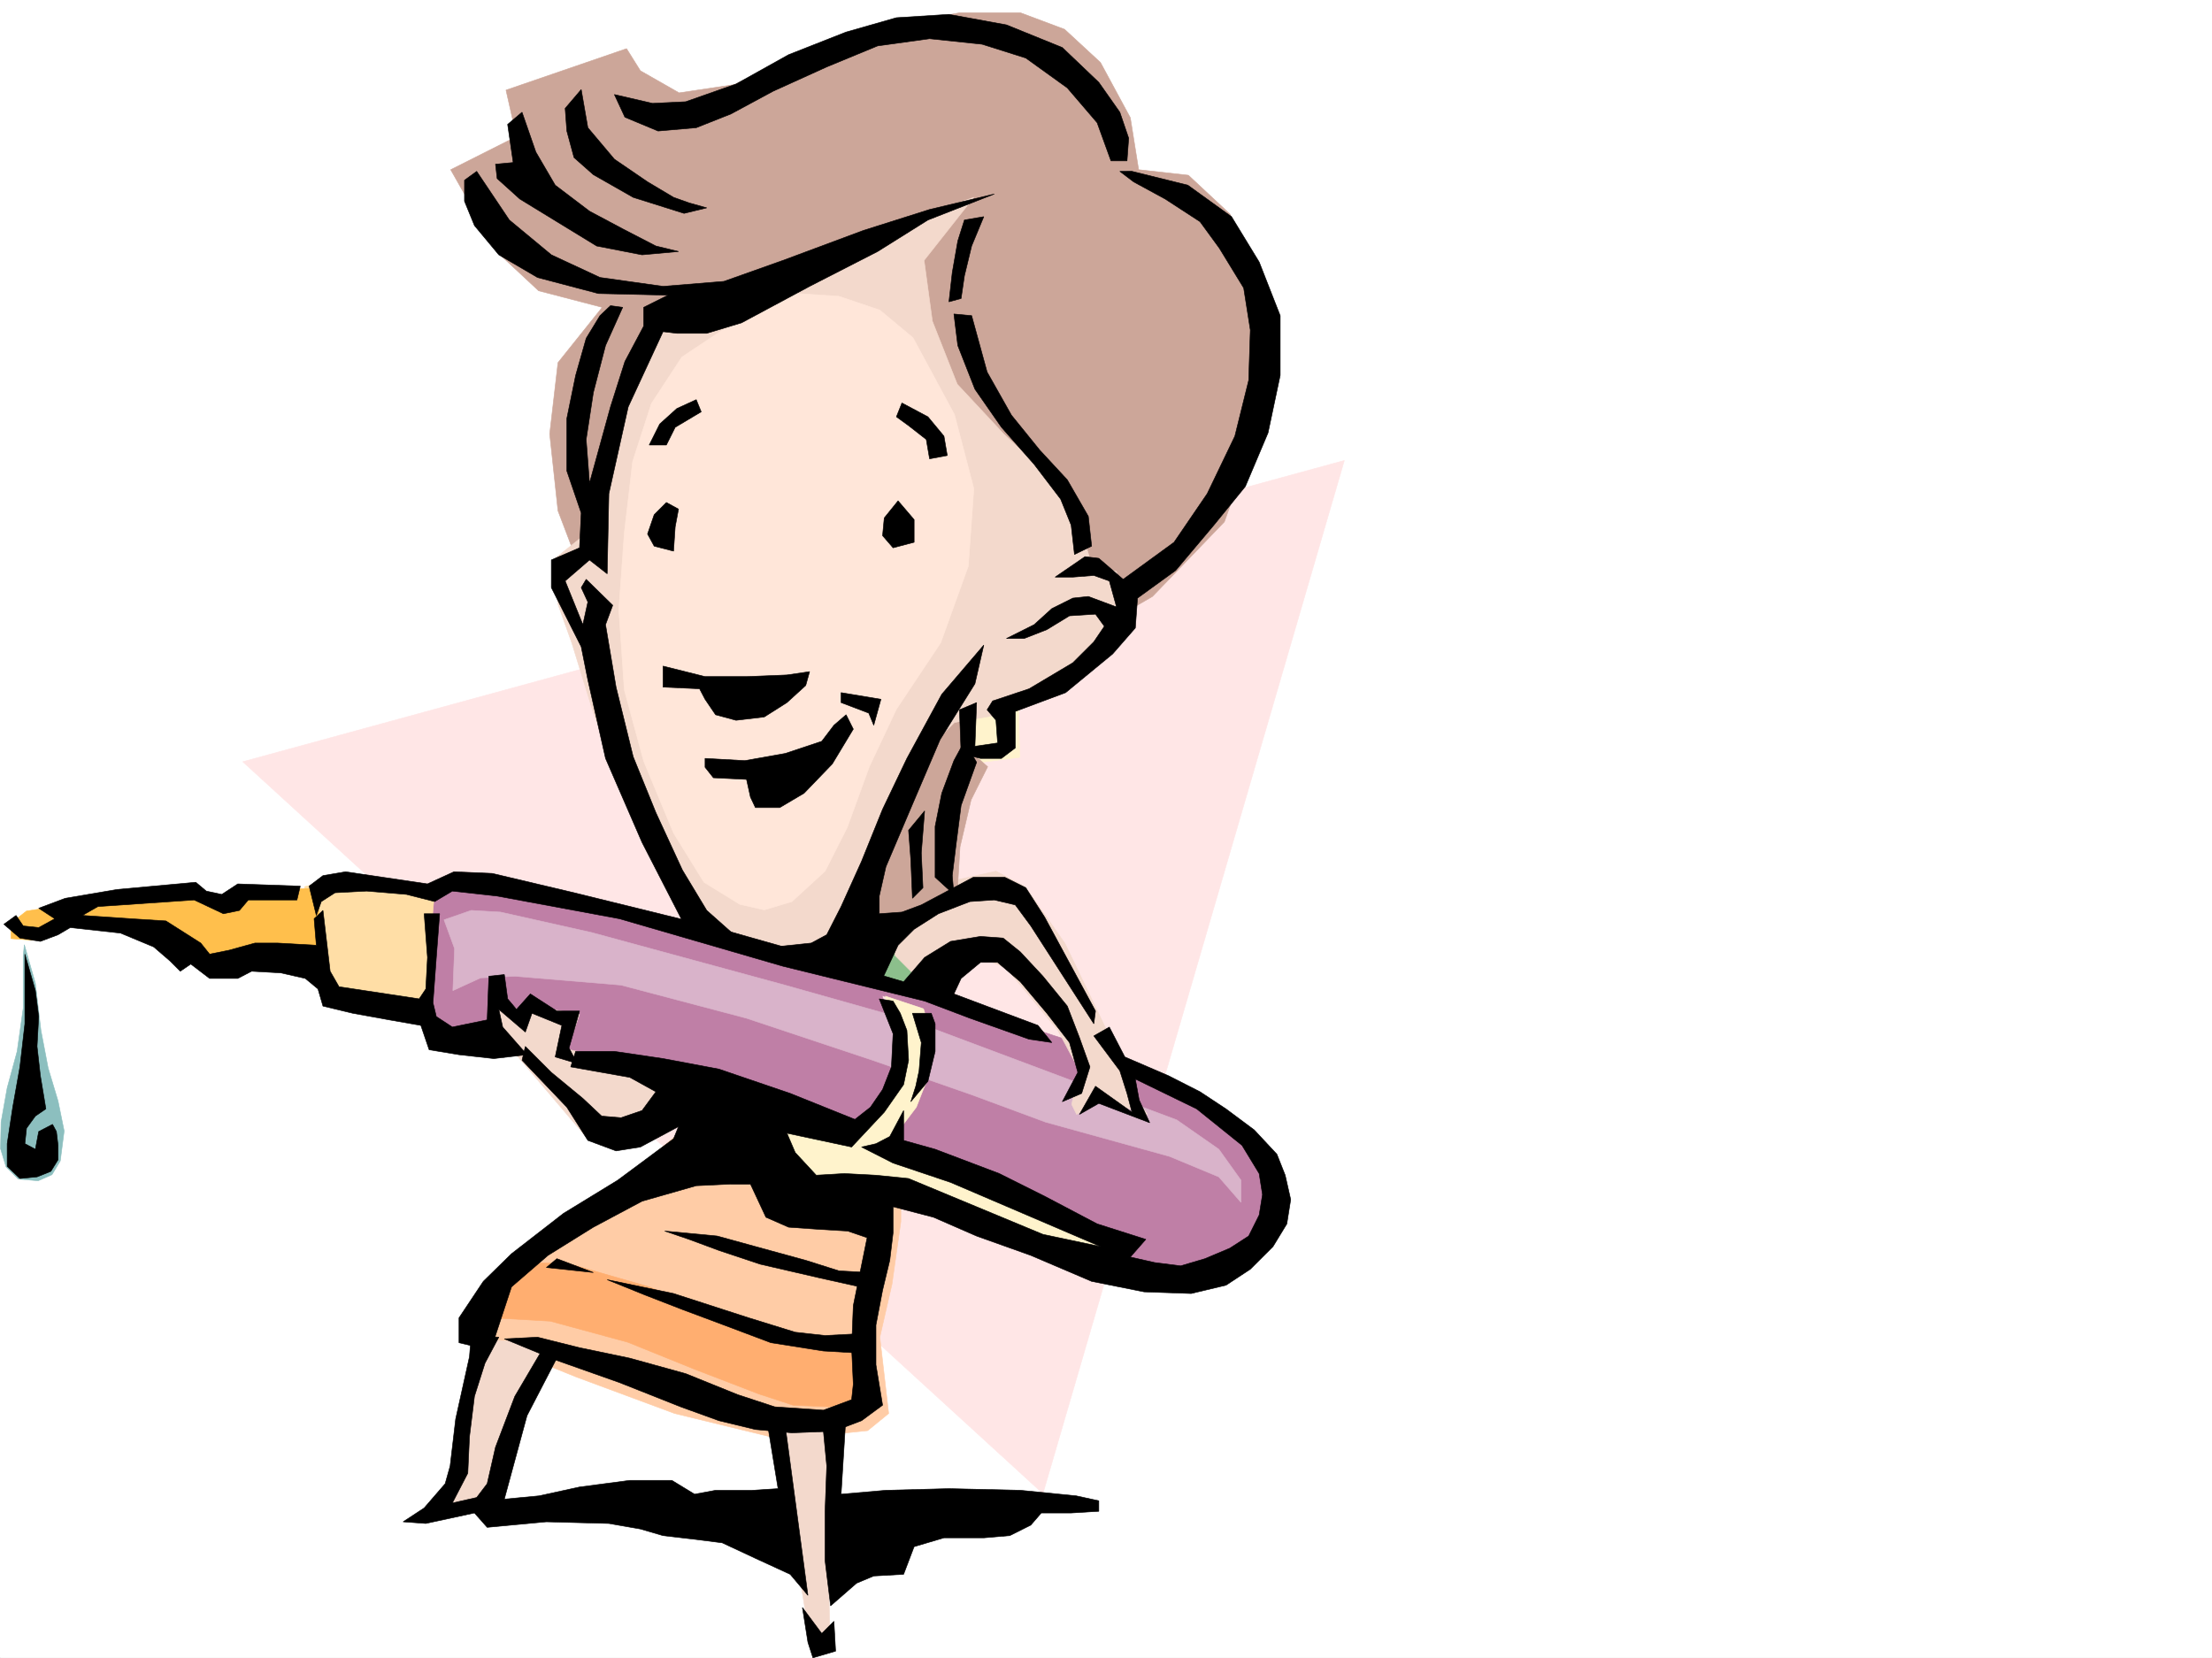
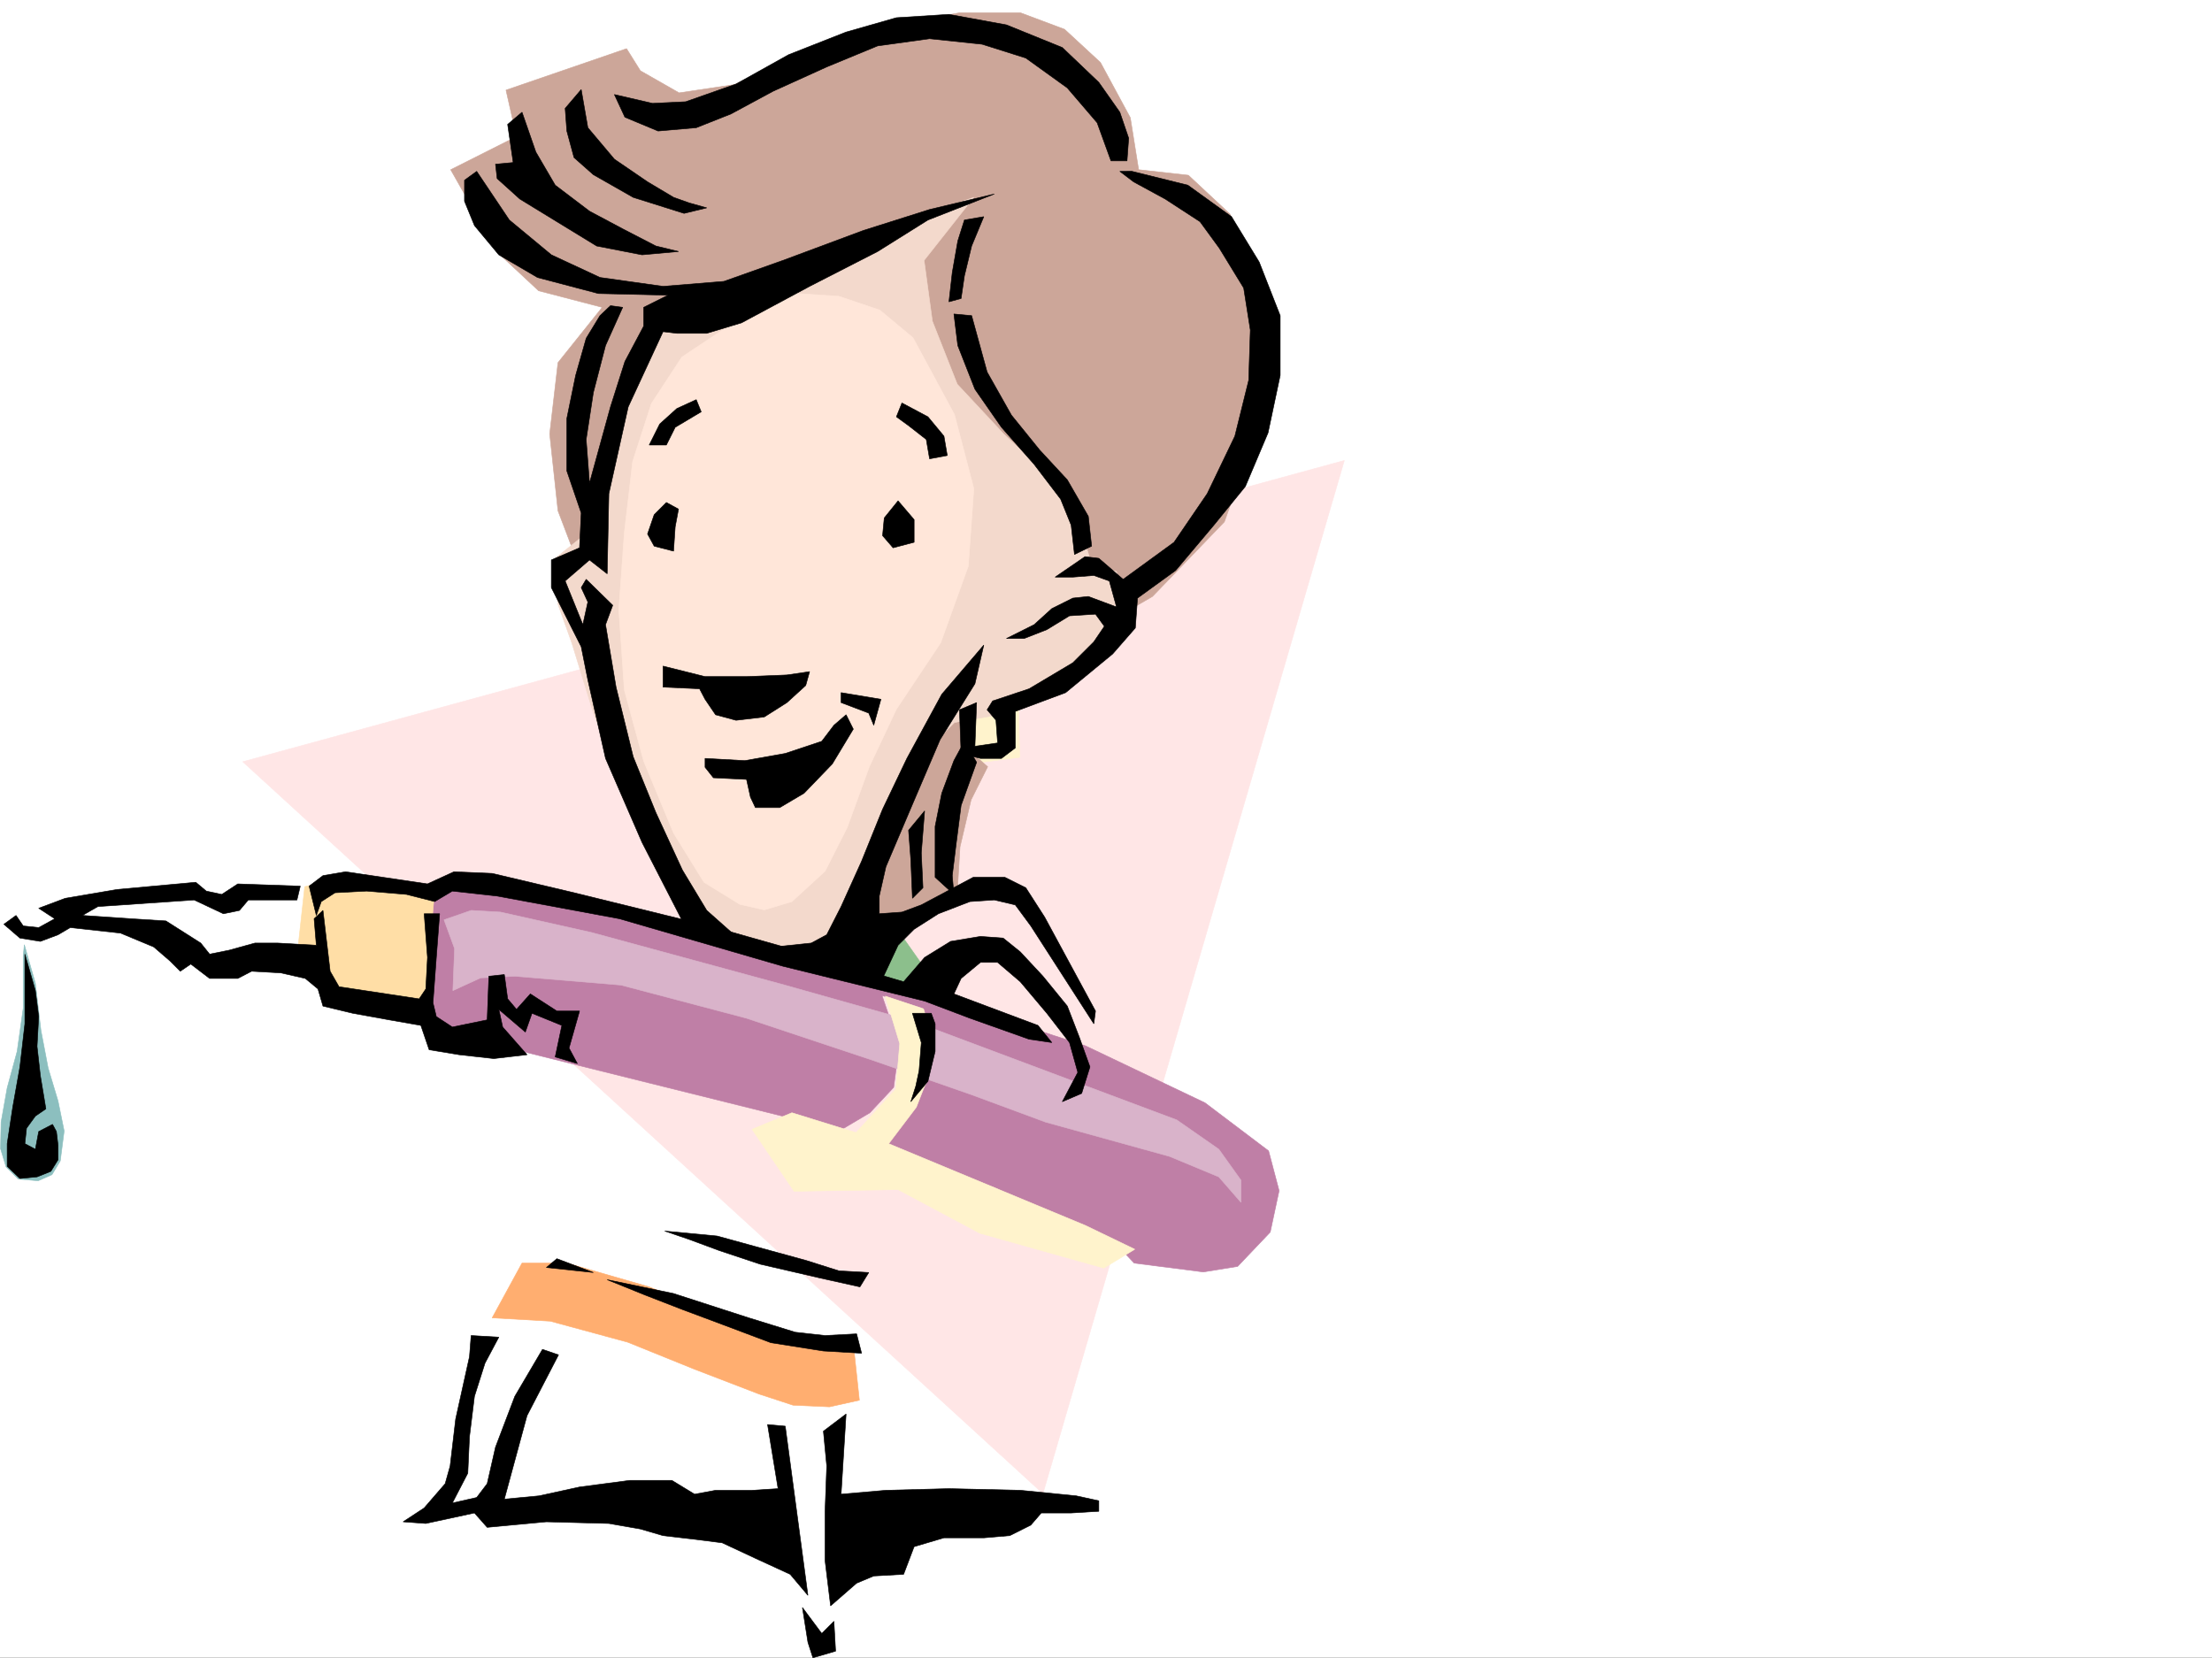
<svg xmlns="http://www.w3.org/2000/svg" width="2997.016" height="2246.653">
  <rect width="100%" height="100%" fill="#333333" stroke="none" />
  <defs>
    <clipPath id="a">
      <path d="M0 0h2997v2244.137H0Zm0 0" />
    </clipPath>
  </defs>
  <path fill="#fff" d="M0 2246.297h2997.016V0H0Zm0 0" />
  <g clip-path="url(#a)" transform="translate(0 2.16)">
-     <path fill="#fff" fill-rule="evenodd" stroke="#fff" stroke-linecap="square" stroke-linejoin="bevel" stroke-miterlimit="10" stroke-width=".743" d="M.742 2244.137h2995.531V-2.16H.743Zm0 0" />
-   </g>
+     </g>
  <path fill="#ffe6e6" fill-rule="evenodd" stroke="#ffe6e6" stroke-linecap="square" stroke-linejoin="bevel" stroke-miterlimit="10" stroke-width=".743" d="m328.91 1032.121 1492.524-408.203-408.36 1399.898Zm0 0" />
  <path fill="#8cbfbf" fill-rule="evenodd" stroke="#8cbfbf" stroke-linecap="square" stroke-linejoin="bevel" stroke-miterlimit="10" stroke-width=".743" d="M31.477 1295.774v70.417l-8.25 58.418-13.493 49.461-8.25 46.41-.742 35.973 7.508 24.711 16.46 16.461 26.981 2.27 18.727-8.25 11.262-18.73 5.238-40.43-8.25-40.47-13.488-44.925-9.735-50.945-7.508-63.657-14.976-52.433zm0 0" />
  <path fill="#bf7fa6" fill-rule="evenodd" stroke="#bf7fa6" stroke-linecap="square" stroke-linejoin="bevel" stroke-miterlimit="10" stroke-width=".743" d="m579.187 1211.16 62.915-26.234 412.113 103.379 308.695 93.605 107.875 35.23 161.836 77.145 86.176 65.14 14.234 53.958-12.004 56.148-44.183 46.45-46.453 7.507-93.684-12.004-26.195-27.722-163.36-74.875-147.601-56.188 56.183-84.652 2.27-58.414-9.738-44.184-53.215-16.46 23.226 68.152-7.468 56.187-32.22 34.445-40.468 23.97-490.781-122.11-56.188-6.727-16.46-28.465zm0 0" />
  <path fill="#d9b3ca" fill-rule="evenodd" stroke="#d9b3ca" stroke-linecap="square" stroke-linejoin="bevel" stroke-miterlimit="10" stroke-width=".743" d="m601.633 1246.352 36.715-12.747 39.722 2.266 123.637 27.723 261.5 71.164 175.324 49.422 185.805 69.636 170.082 63.696 56.93 39.683 29.992 41.957v29.95l-29.992-34.446-66.664-27.722-167.856-46.453-101.152-37.418-133.371-46.45-170.828-56.93-170.082-44.925-143.852-12.004-46.45 2.266-37.456 17.207 2.265-56.93zm0 0" />
  <path fill="#ffdea6" fill-rule="evenodd" stroke="#ffdea6" stroke-linecap="square" stroke-linejoin="bevel" stroke-miterlimit="10" stroke-width=".743" d="m412.855 1201.426 56.188-14.23 119.883 19.468-14.235 165.512-128.875-14.235-41.953-74.875zm0 0" />
-   <path fill="#ffbf4c" fill-rule="evenodd" stroke="#ffbf4c" stroke-linecap="square" stroke-linejoin="bevel" stroke-miterlimit="10" stroke-width=".743" d="m14.977 1250.848 20.996-16.461 232.254-35.23 25.492 23.226 30.695-15.719 107.172-3.008 2.23 107.875-112.375-6.765-37.457 11.261-83.949-48.68-102.637-12.003-51.691 18.73-30.73-2.27zm0 0" />
  <path fill="#8cbf8c" fill-rule="evenodd" stroke="#8cbf8c" stroke-linecap="square" stroke-linejoin="bevel" stroke-miterlimit="10" stroke-width=".743" d="m1216.05 1259.84 46.45 65.926-20.996 14.23-81.64-16.5zm0 0" />
-   <path fill="#ffcca6" fill-rule="evenodd" stroke="#ffcca6" stroke-linecap="square" stroke-linejoin="bevel" stroke-miterlimit="10" stroke-width=".743" d="m932.809 1524.234-112.375 95.875-105.649 70.418-56.183 60.684-16.5 58.414 138.609 56.148 133.367 49.461 144.633 35.192 116.871-11.965 28.465-23.227-11.965-103.378 16.461-71.907 12.004-84.652v-29.95h-116.91l-65.922-91.374zm0 0" />
-   <path fill="#f3d9cc" fill-rule="evenodd" stroke="#f3d9cc" stroke-linecap="square" stroke-linejoin="bevel" stroke-miterlimit="10" stroke-width=".743" d="m1045.223 1931.695 41.953 226.977 11.223 69.637 26.234-6.727-2.266-91.375 8.992-100.371v-119.098zm-393.387-116.828-20.957 79.371-7.508 72.688-6.726 46.41-41.954 49.465 91.38-28.465 41.991-131.105 51.692-81.641zm556.707-557.293 86.918-65.14 53.957-12.004 39.688 20.996 53.956 77.144 71.946 149.793 21.699 56.188 17.988 25.453-65.18-20.215-30.734 20.215-6.722-13.492 9.734-47.153-28.465-53.214-35.23-42.7-35.188-41.914-27.722-11.261-44.223 20.996-32.961 18.73-44.965-44.965zm-542.473 82.422-2.972 46.41 131.101 154.328 35.23 6.727 47.192-11.223 74.918-72.687-182.793-41.914 16.461-47.196-63.695-11.218-20.957 4.457zm0 0" />
  <path fill="#fff3cc" fill-rule="evenodd" stroke="#fff3cc" stroke-linecap="square" stroke-linejoin="bevel" stroke-miterlimit="10" stroke-width=".743" d="m1283.457 961 28.504 74.133 69.676-8.992-2.266-93.606-65.18 8.992zm0 0" />
  <path fill="#cca699" fill-rule="evenodd" stroke="#cca699" stroke-linecap="square" stroke-linejoin="bevel" stroke-miterlimit="10" stroke-width=".743" d="m1542.73 229.945-11.261-70.418L1491 84.652l-48.68-44.964-59.941-22.446h-81.68l-104.902 18.73-104.125 33.704-96.656 44.926-74.914 11.222-52.473-29.949-18.73-29.953-163.32 56.148 14.234 62.95-89.188 44.925 63.695 112.336 55.442 51.692 86.176 22.48L756 491.371l-11.223 96.613L756 692.07l29.95 78.668 391.859 503.336 119.136-63.656 3.754-62.91 14.977-63.695 22.484-44.926-29.953-26.235 14.977-66.668 238.273-137.789 97.398-101.11 66.668-186.507-7.468-122.851-51.73-107.84-56.188-52.434zm0 0" />
  <path fill="#f3d9cc" fill-rule="evenodd" stroke="#f3d9cc" stroke-linecap="square" stroke-linejoin="bevel" stroke-miterlimit="10" stroke-width=".743" d="m1319.43 267.406-74.914 26.196-85.434 37.457-97.398 44.183-126.606 33.703-59.941 29.992-32.961 92.864-22.485 97.36-14.972 85.39-56.227 44.969L756 818.676l18.727 52.433 29.992 97.36L875.137 1140l67.406 122.852 194.094 51.652 47.937-137.79 33.703-92.901 44.965-74.876 29.953-29.992 59.938-10.476 81.68-26.2 74.917-63.69 14.27-52.434-11.262-51.653-32.96-7.508-14.973-48.68-44.965-74.171-59.942-56.149-62.953-67.406-33.703-85.394-11.223-82.383zm0 0" />
  <path fill="#ffe6d9" fill-rule="evenodd" stroke="#ffe6d9" stroke-linecap="square" stroke-linejoin="bevel" stroke-miterlimit="10" stroke-width=".743" d="m1080.41 397.727-89.148 41.21-67.446 44.926-41.21 62.91-25.458 78.672-11.257 96.614-7.47 104.086 7.47 108.62 26.234 96.614 40.469 97.398 41.21 66.668 48.68 29.95 33 7.468 37.457-11.222 44.926-41.211 29.992-59.16 29.95-82.383L1214.523 961l59.942-89.89 37.496-104.126 7.469-104.863-26.235-100.371-56.187-104.086-44.926-37.457-55.445-18.727zm0 0" />
  <path fill="#fff3cc" fill-rule="evenodd" stroke="#fff3cc" stroke-linecap="square" stroke-linejoin="bevel" stroke-miterlimit="10" stroke-width=".743" d="m1199.55 1349.73 51.688 17.207 15.016 49.461-7.508 39.688-17.242 44.18-37.457 49.425 266.738 110.887 66.664 32.18-41.953 25.492-167.816-47.195-110.887-59.196-140.879 2.266-56.93-83.906 53.957-22.446 86.922 26.942 53.918-59.16 5.238-61.426zm0 0" />
  <path fill="#ffae70" fill-rule="evenodd" stroke="#ffae70" stroke-linecap="square" stroke-linejoin="bevel" stroke-miterlimit="10" stroke-width=".743" d="M707.281 1711.484h60.723l111.629 32.22 83.164 34.448 95.914 32.961 96.656 2.227 8.992 83.91-40.468 8.992-49.461-2.265-45.707-14.977-87.664-33.703-90.672-36.676-104.867-28.465-78.668-4.5zm0 0" />
  <path fill-rule="evenodd" stroke="#000" stroke-linecap="square" stroke-linejoin="bevel" stroke-miterlimit="10" stroke-width=".743" d="m832.438 128.09 51.69 11.965 44.927-2.227 68.191-23.969 71.2-39.726 77.925-30.692 68.152-19.472 71.204-4.496 77.925 14.23 75.657 30.695 49.464 47.192 28.465 40.469 12 35.191-2.265 30.695h-21.739l-18.73-51.652-40.43-47.195-56.226-40.47-59.157-18.687-71.203-7.507-70.418 9.734-68.933 28.465-72.688 32.96-56.93 30.696-47.19 18.73-51.731 4.497-44.926-18.73zm-44.965-6.762 8.996 51.692 35.969 42.695 44.925 30.695 35.23 20.996 20.958 7.469 24.008 6.762-30.73 7.468-68.934-21.699-53.961-30.734-26.196-23.188-9.734-35.968-2.27-30.696zm-80.192 30.731 18.727 53.921 26.238 44.926 46.45 35.227 44.964 23.969 44.965 23.226 30.695 7.469-49.422 4.496-61.468-11.965-53.918-32.96-50.203-30.735-30.735-27.723-2.226-19.469 23.968-2.23-7.507-51.691zm0 0" />
  <path fill-rule="evenodd" stroke="#000" stroke-linecap="square" stroke-linejoin="bevel" stroke-miterlimit="10" stroke-width=".743" d="m645.855 232.176 44.22 65.922 56.929 47.195 65.926 30.691 85.433 12.004 82.422-6.722 80.152-28.465 108.66-40.469 89.891-28.465 87.664-20.957-89.89 35.188-68.192 42.699-92.16 47.191-92.156 49.422-47.195 14.235h-40.47l-18.726-2.23-47.195 101.855-26.234 117.613-2.27 108.582-23.969-18.73-32.96 28.464 23.968 59.2 6.766-30.735-8.996-19.469 6.726-11.222 35.973 35.187-9.738 26.238 14.234 84.614 23.227 94.386 30.73 75.657 35.973 77.886 32.96 54.665 39.688 35.23-70.418-16.5-56.93-110.852-49.464-113.859-23.965-106.352-8.996-44.925-40.47-80.153v-37.46l38.204-16.462 2.266-47.191-19.47-56.93v-71.164l11.966-58.414 14.23-50.164 18.73-30.734 14.231-13.488 16.5 2.265-23.226 51.692-16.5 63.656-9.735 63.652 4.496 59.2L827.16 551.27l19.512-61.426 25.453-47.934v-25.457l32.96-16.5-94.386-2.226-82.422-21.743-52.433-30.691-33-39.688-13.489-32.96V244.18Zm887.883 0 75.656 18.73 59.2 42.696 37.457 61.425 28.465 72.649v80.898l-16.461 77.887-30.735 72.687-42.695 52.434-51.73 61.387-51.692 37.457-2.969 40.469-30.734 35.19-63.695 52.43-68.188 25.458v49.46l-18.73 14.192h-28.465l-26.234-6.723-2.231-59.16 23.227-9.734-2.27 59.156 30.734-4.496-2.23-30.691-12.004-14.235 7.508-12.004 49.422-16.46 59.199-35.227 28.465-28.426 14.27-21-12.005-16.461-35.226 2.23-30.695 18.731-30.73 12h-23.97l37.457-18.727 23.97-21.738 28.464-14.234 20.996-2.23 38.2 14.234-9.735-35.23-20.996-7.47-28.465 2.23h-23.969l40.469-27.722 18.73 2.27 32.961 28.465 68.934-50.207 44.965-65.883 37.457-77.926 18.726-75.617 2.23-68.192-8.991-56.93-32.961-53.917-26.2-35.934-47.23-30.734-42.7-23.223-18.726-14.234zm0 0" />
  <path fill-rule="evenodd" stroke="#000" stroke-linecap="square" stroke-linejoin="bevel" stroke-miterlimit="10" stroke-width=".743" d="m1332.918 293.602-16.461 39.726-9.773 40.43-4.497 30.691-16.46 4.496 4.496-39.683 7.468-42.7 8.993-28.464zm-16.461 134.074 20.957 76.402 32.961 58.414 38.203 47.196 37.496 40.468 28.465 49.422 4.496 40.43-23.226 11.258-4.496-39.684-14.231-35.23-35.973-47.192-44.222-50.168-35.973-51.687-23.223-59.16-5.242-42.7zM950.05 557.996l-35.226 20.996-11.965 23.969h-23.226l14.23-28.465 23.227-20.957 26.238-12.004zm271.981-11.965 35.23 18.73 21.7 26.196 4.496 26.238-23.969 4.496-4.496-26.238-23.969-18.726-16.5-11.965zM902.86 680.848l-16.5 16.5-8.997 26.199 8.996 16.46 26.235 6.763 2.23-32.961 4.496-23.97zm313.933-2.227-18.73 23.184-2.266 23.968 14.23 16.5 28.504-7.507v-30.692zm-318.43 223.926 56.93 14.23h56.184l54.703-2.226 30.73-4.5-5.238 18.73-25.492 23.227-30.696 19.472-38.238 4.497-27.723-7.508-14.23-20.957-7.469-14.235-49.46-2.265zm56.93 125.078 53.957 3.012 54.7-9.735 49.421-16.46 16.5-21.743 16.5-14.23 9.738 19.472-28.464 47.192-38.243 39.687-32.96 19.473h-32.961l-6.723-14.234-5.281-23.97-44.926-2.226-11.258-14.234zm184.317-89.109 53.956 8.996-9.734 35.187-6.766-16.46-37.457-14.231zm193.308-64.434-56.93 66.664-47.23 86.879-32.961 68.934-28.465 70.422-27.723 61.386-19.472 38.2-20.996 11.261-49.422 5.238 146.078 42.7 20.996-44.965 21.738-21.703 32.961-20.996 42.7-16.461 32.96-2.23 28.465 6.726 20.996 28.465 85.395 132.59 2.265-17.247-68.93-127.347-25.495-39.688-28.465-14.23h-42.696l-35.23 18.726-35.191 18.73-26.235 9.735-30.734 2.23v-23.968l8.996-39.688 38.238-89.89 35.192-82.383 47.191-75.656zm0 0" />
  <path fill-rule="evenodd" stroke="#000" stroke-linecap="square" stroke-linejoin="bevel" stroke-miterlimit="10" stroke-width=".743" d="m1323.184 1032.906-20.996 58.414-6.727 52.434-5.238 42.695 2.226 25.457-25.453-23.226v-68.895l8.992-44.965 16.461-44.183 14.235-26.196zm-70.418 65.884-4.5 56.929 2.23 47.191-14.23 14.234-2.23-52.433-3.013-39.688zm-28.466 231.472 28.466-32.961 35.187-21.742 40.469-6.723 30.734 2.227 23.223 18.73 30.695 32.96 33 40.47 16.461 42.656 14.235 39.727-11.223 35.933-26.238 11.262 21-39.727-11.262-40.43-30.695-39.687-35.973-42.695-30.73-26.239h-23.227l-26.234 21.743-9.739 20.957 113.899 42.695 18.73 23.227-30.734-4.497-80.153-28.464-61.425-23.227-191.828-47.195-221.774-64.395-165.59-30.734-60.683-6.727-23.965 14.235-38.242-9.735-53.918-4.5-42.739 2.23-18.726 12.005-6.727 18.73-9.734-39.687 18.726-14.235 30.735-5.238 110.886 16.46 35.934-16.46 51.73 2.23 110.887 26.196 191.785 47.195 150.614 42.695zm0 0" />
-   <path fill-rule="evenodd" stroke="#000" stroke-linecap="square" stroke-linejoin="bevel" stroke-miterlimit="10" stroke-width=".743" d="m1482.008 1403.652 35.23 47.192 9.735 30.695 6.765 25.492-49.465-35.23-21.738 38.203 26.238-14.977 68.93 26.239-14.23-30.735-5.239-28.465 83.164 40.47 61.426 49.421 23.227 38.2 4.496 28.464-4.496 27.723-14.235 28.465-25.492 16.46-33.703 14.235-32.96 9.734-35.231-4.496-32.961-7.468 20.996-23.97-65.961-20.995-71.16-37.457-61.43-30.696-86.918-32.96-42.695-11.966v-40.468l-18.77 35.191-18.73 9.738-19.469 4.496 42.695 21.739 77.926 26.195L1491 1689.043l-77.926-16.5-182.05-75.66-44.223-4.496-42.695-2.23-38.2 2.23-28.465-30.696-11.261-26.234 87.66 18.73 44.223-47.156 26.238-37.457 6.722-32.96-2.265-40.47-8.957-23.187-9.774-16.5-18.73-3.012 18.73 47.196-2.226 44.964-12.004 30.696-16.461 23.965-21 16.5-87.66-35.227-96.656-32.96-75.657-14.235-65.925-9.735h-52.47l-6.726 20.996 80.156 14.231 35.227 19.473-18.727 25.453-28.503 9.738-26.2-2.23-25.492-23.97-42.7-35.226-35.226-35.191-4.496 18.73 60.723 63.653 28.465 44.964 38.199 14.196 32.96-5.239 51.692-27.683-6.726 16.46-75.66 56.188-73.43 44.926-70.457 54.7-38.2 37.417-32.96 49.461v33.707l18.726 4.496 28.465-7.507 23.969-72.649 49.46-42.695 61.427-38.203 65.964-35.188 73.43-20.996 47.192-2.23h26.238l20.957 44.925 30.73 13.489 42.7 3.011 37.457 2.23 26.234 8.993-18.727 92.117-2.27 56.93 2.27 49.426-2.27 20.996-38.198 14.23-65.922-4.496-50.207-16.5-70.457-28.465-75.657-20.957-68.191-14.234-56.93-14.23-44.964 2.265 68.933 28.465 86.918 30.695 83.164 32.961 51.692 18.73 49.46 11.965 49.461 4.497 56.93-2.23 37.461-14.231 28.465-20.996-8.996-54.665v-53.918l8.996-47.195 9.734-40.469 4.496-37.418v-35.23l54.704 14.234 58.453 25.493 73.43 26.199 82.421 35.187 71.164 14.235 63.692 2.265 47.195-11.258 32.96-21.703 30.731-30.691 18.73-30.734 5.24-32.961-7.466-32.961-11.262-28.465-30.695-32.922-38.238-28.465-35.192-23.226-42.734-21.739-59.16-25.453-20.996-40.469zm0 0" />
  <path fill-rule="evenodd" stroke="#000" stroke-linecap="square" stroke-linejoin="bevel" stroke-miterlimit="10" stroke-width=".743" d="m1236.266 1372.957 12 39.688-3.008 38.199-4.496 20.957-6.727 21 23.227-27.723 9.734-40.469v-37.418l-5.238-14.234zM636.117 1838.09l-18.726 84.613-7.508 63.695-6.727 23.97-28.465 32.921-28.503 18.727 30.734 2.27 65.922-14.235 17.242 19.472 80.195-7.507 84.653 2.27 42.695 7.468 30.734 8.992 44.965 5.238 35.188 4.497 44.965 20.996 47.195 21.703 23.969 28.465-30.696-229.204-23.969-2.23 14.235 86.879-35.23 2.23h-49.462l-28.464 5.278-30.73-18.727h-56.93l-68.192 8.992-54.703 11.965-47.191 4.496 30.73-113.117 42.7-82.383-21.743-7.468-37.457 63.656-26.195 68.89-11.262 49.465-14.23 18.727-32.965 7.469 20.96-40.43 2.266-49.461 6.727-54.66 14.27-44.926 18.73-35.23-37.496-2.231zm479.523 101.113 4.497 47.195-2.27 61.387v66.664l7.508 61.426 35.23-30.691 23.227-9.739 40.469-2.265 14.23-37.457 40.43-11.965h53.957l35.23-3.012 28.465-14.234 14.23-16.461h40.47l37.46-2.266v-14.234l-30.734-6.723-75.66-7.508-96.652-2.23-85.434 2.23-60.684 5.278 6.762-108.621zm-28.464 238.941 26.195 35.188 16.5-16.46 2.27 40.429-30.735 8.996-6.761-21zm-264.512-444.175 89.93 18.726 101.894 32.961 62.953 19.473 40.426 4.496 42.738-2.266 6.727 26.235-51.691-3.012-71.164-11.219-63.692-23.968-56.187-20.997-50.203-19.472zm77.926-65.922 71.203 6.762 51.687 14.234 68.192 18.688 44.965 14.234 40.43 2.266-11.965 19.472-53.958-12.004-80.937-18.687-56.187-18.73-40.47-14.977zm-160.309 49.422 63.653 6.762-49.422-18.727zm30.692-297.356 14.234-50.168h-30.695l-35.973-23.222-18.727 20.957-12.003-14.235-4.496-32.922-20.958 2.23-2.27 59.157-47.194 9.738-21.739-14.234-4.496-18.687 4.496-61.426 4.496-59.2h-20.957l4.496 59.2-2.265 42.695-8.996 13.45-108.617-16.462-12.004-20.957-9.739-82.422-12.004 11.262 3.012 35.934-52.433-2.973h-30.73l-35.231 9.734-26.196 5.239-12.004-14.973-47.195-29.992-47.191-2.969-65.965-4.496 21-12.004 130.36-8.957 39.722 18.692 21.703-4.497 12.004-14.195h65.922l4.496-18.726-84.652-3.012-21.739 14.234-20.957-4.5-14.234-11.96-106.43 9.734-70.418 11.964-35.972 13.489 21.738 14.234-21.738 11.965-20.957-2.23-9.739-14.23-16.5 11.964 21.742 18.726 27.72 4.497 23.968-8.993 16.5-9.734 68.152 7.504 44.965 18.73 21.738 18.73 14.235 14.231 14.23-9.734 25.496 19.473h38.2l18.73-9.739 39.723 2.23 32.965 7.509 17.203 14.23 6.761 23.227 40.47 9.734 49.425 8.953 42.734 7.508 11.223 32.96 40.469 6.727 47.191 5.239 44.965-5.239-32.961-37.457-5.238-23.968 35.933 30.73 8.993-25.453 40.468 16.461-8.992 42.7 29.988 8.991zm-737.27-101.855v68.933l-6.723 58.415-9.738 54.66-7.508 49.425v30.73l17.246 16.462 23.223-2.227 18.73-7.507 9.735-15.72v-19.472l-2.227-18.73-5.28-9.735-18.727 9.735-4.497 23.968-14.234-7.504 2.27-20.96 11.964-16.461 14.231-9.735-7.469-44.965-4.496-39.687 2.23-40.469-4.496-35.187-14.234-49.426zm0 0" />
</svg>